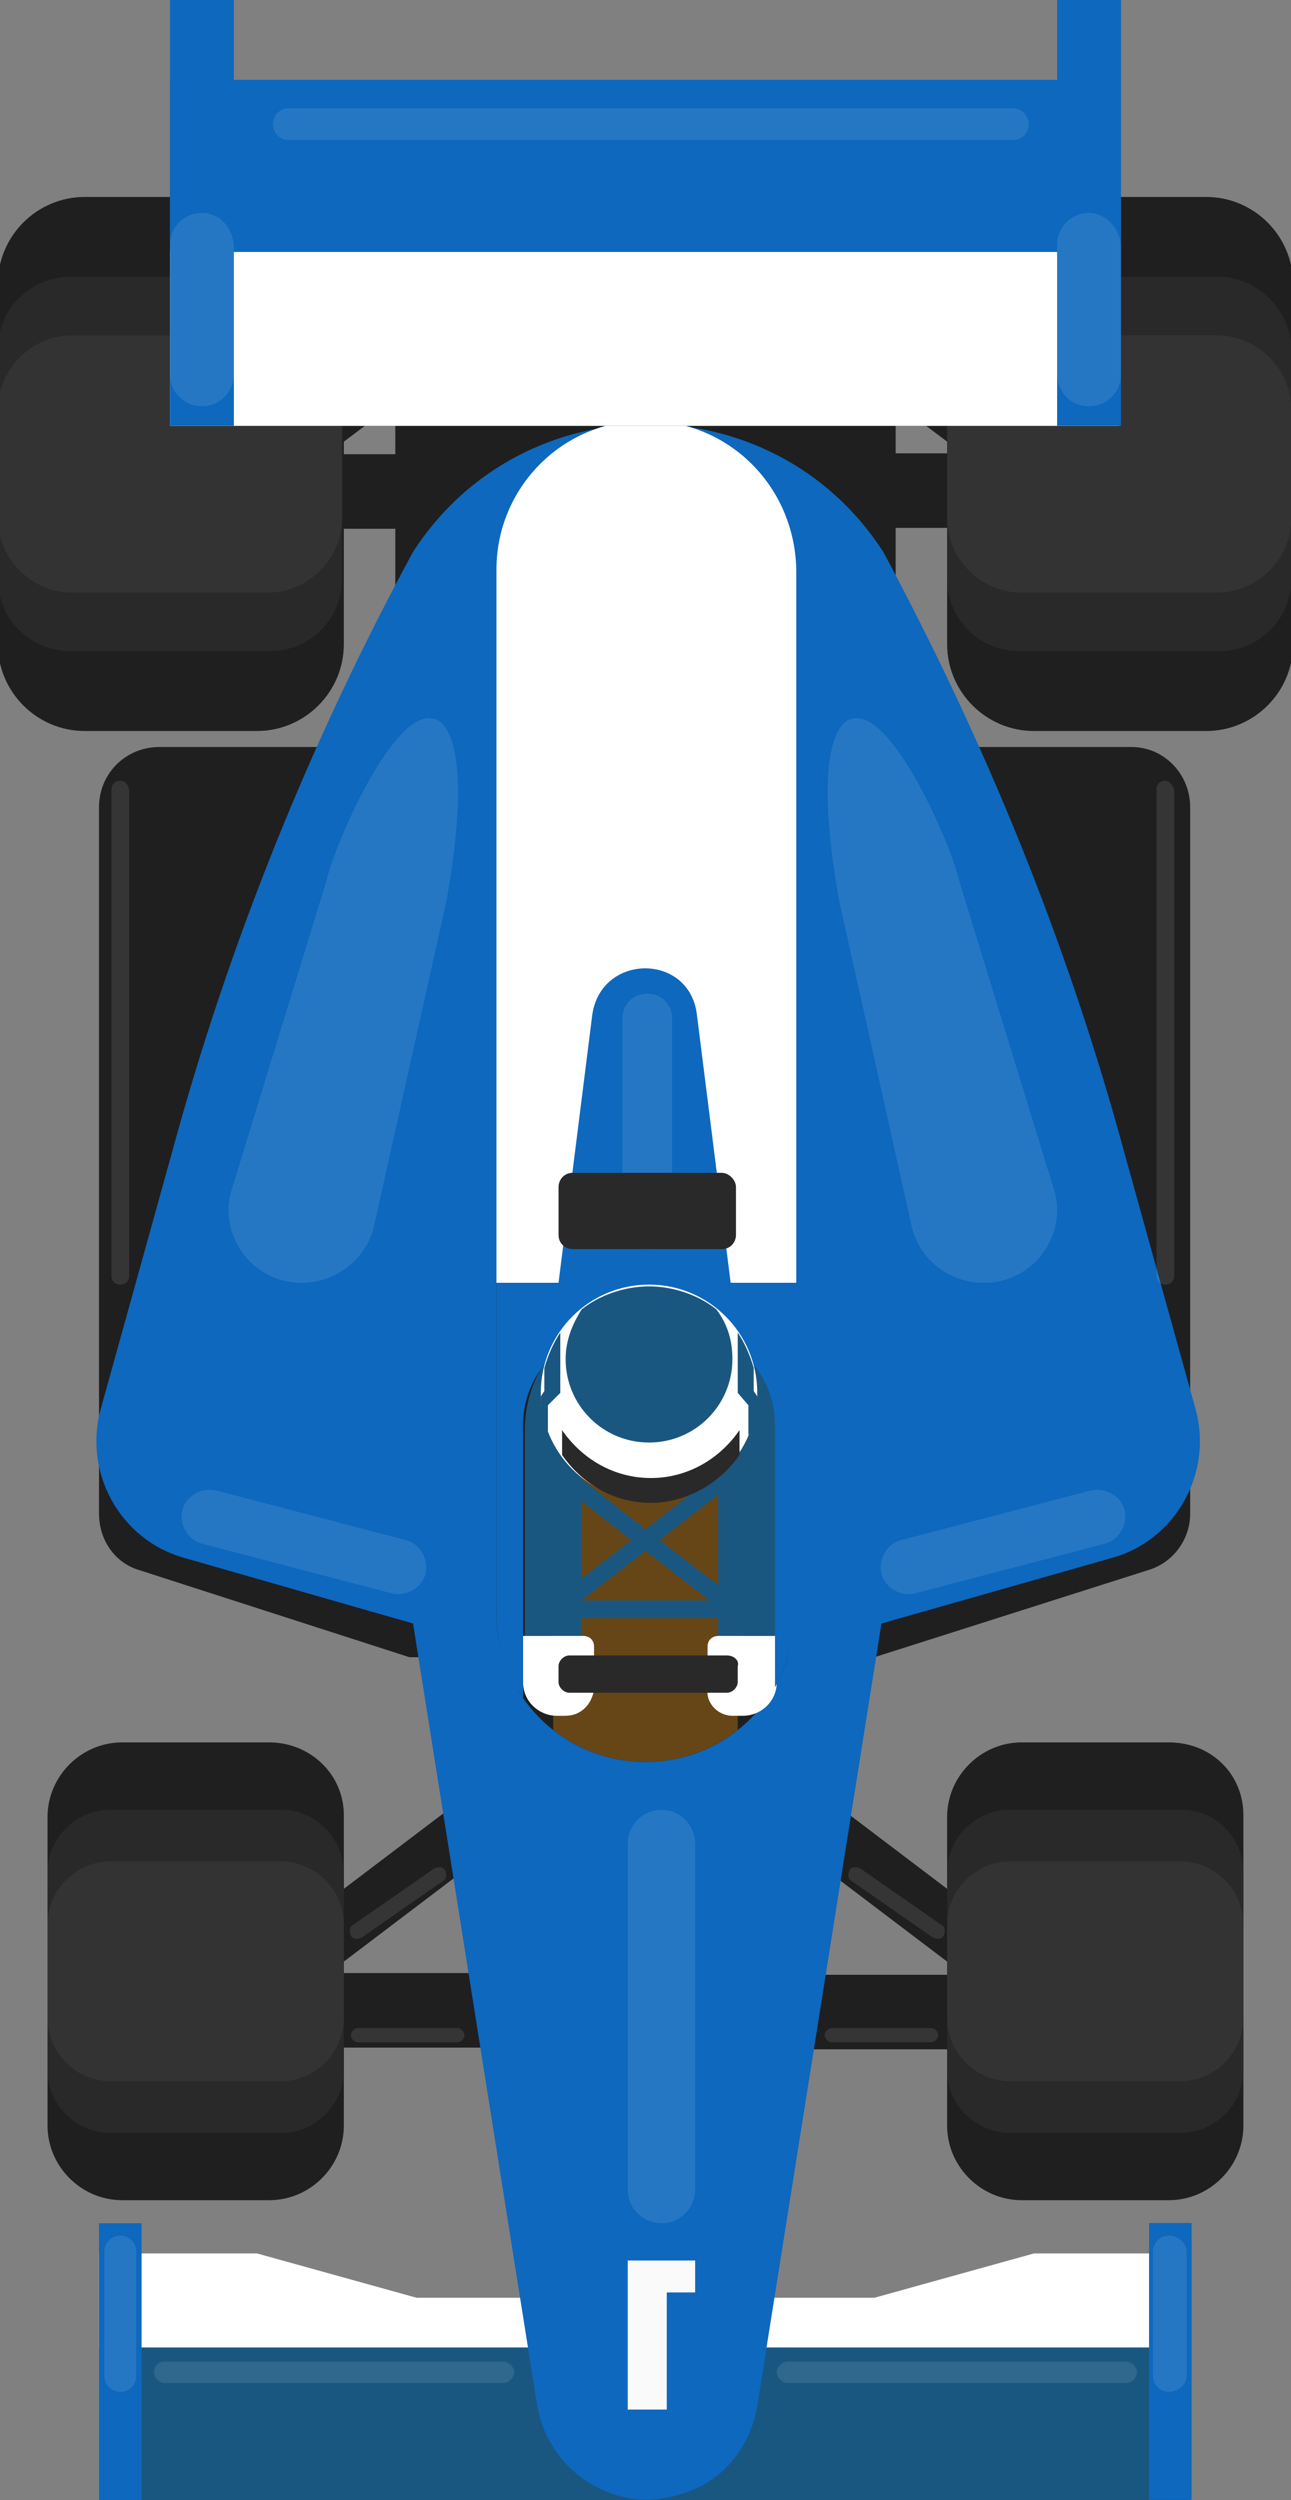
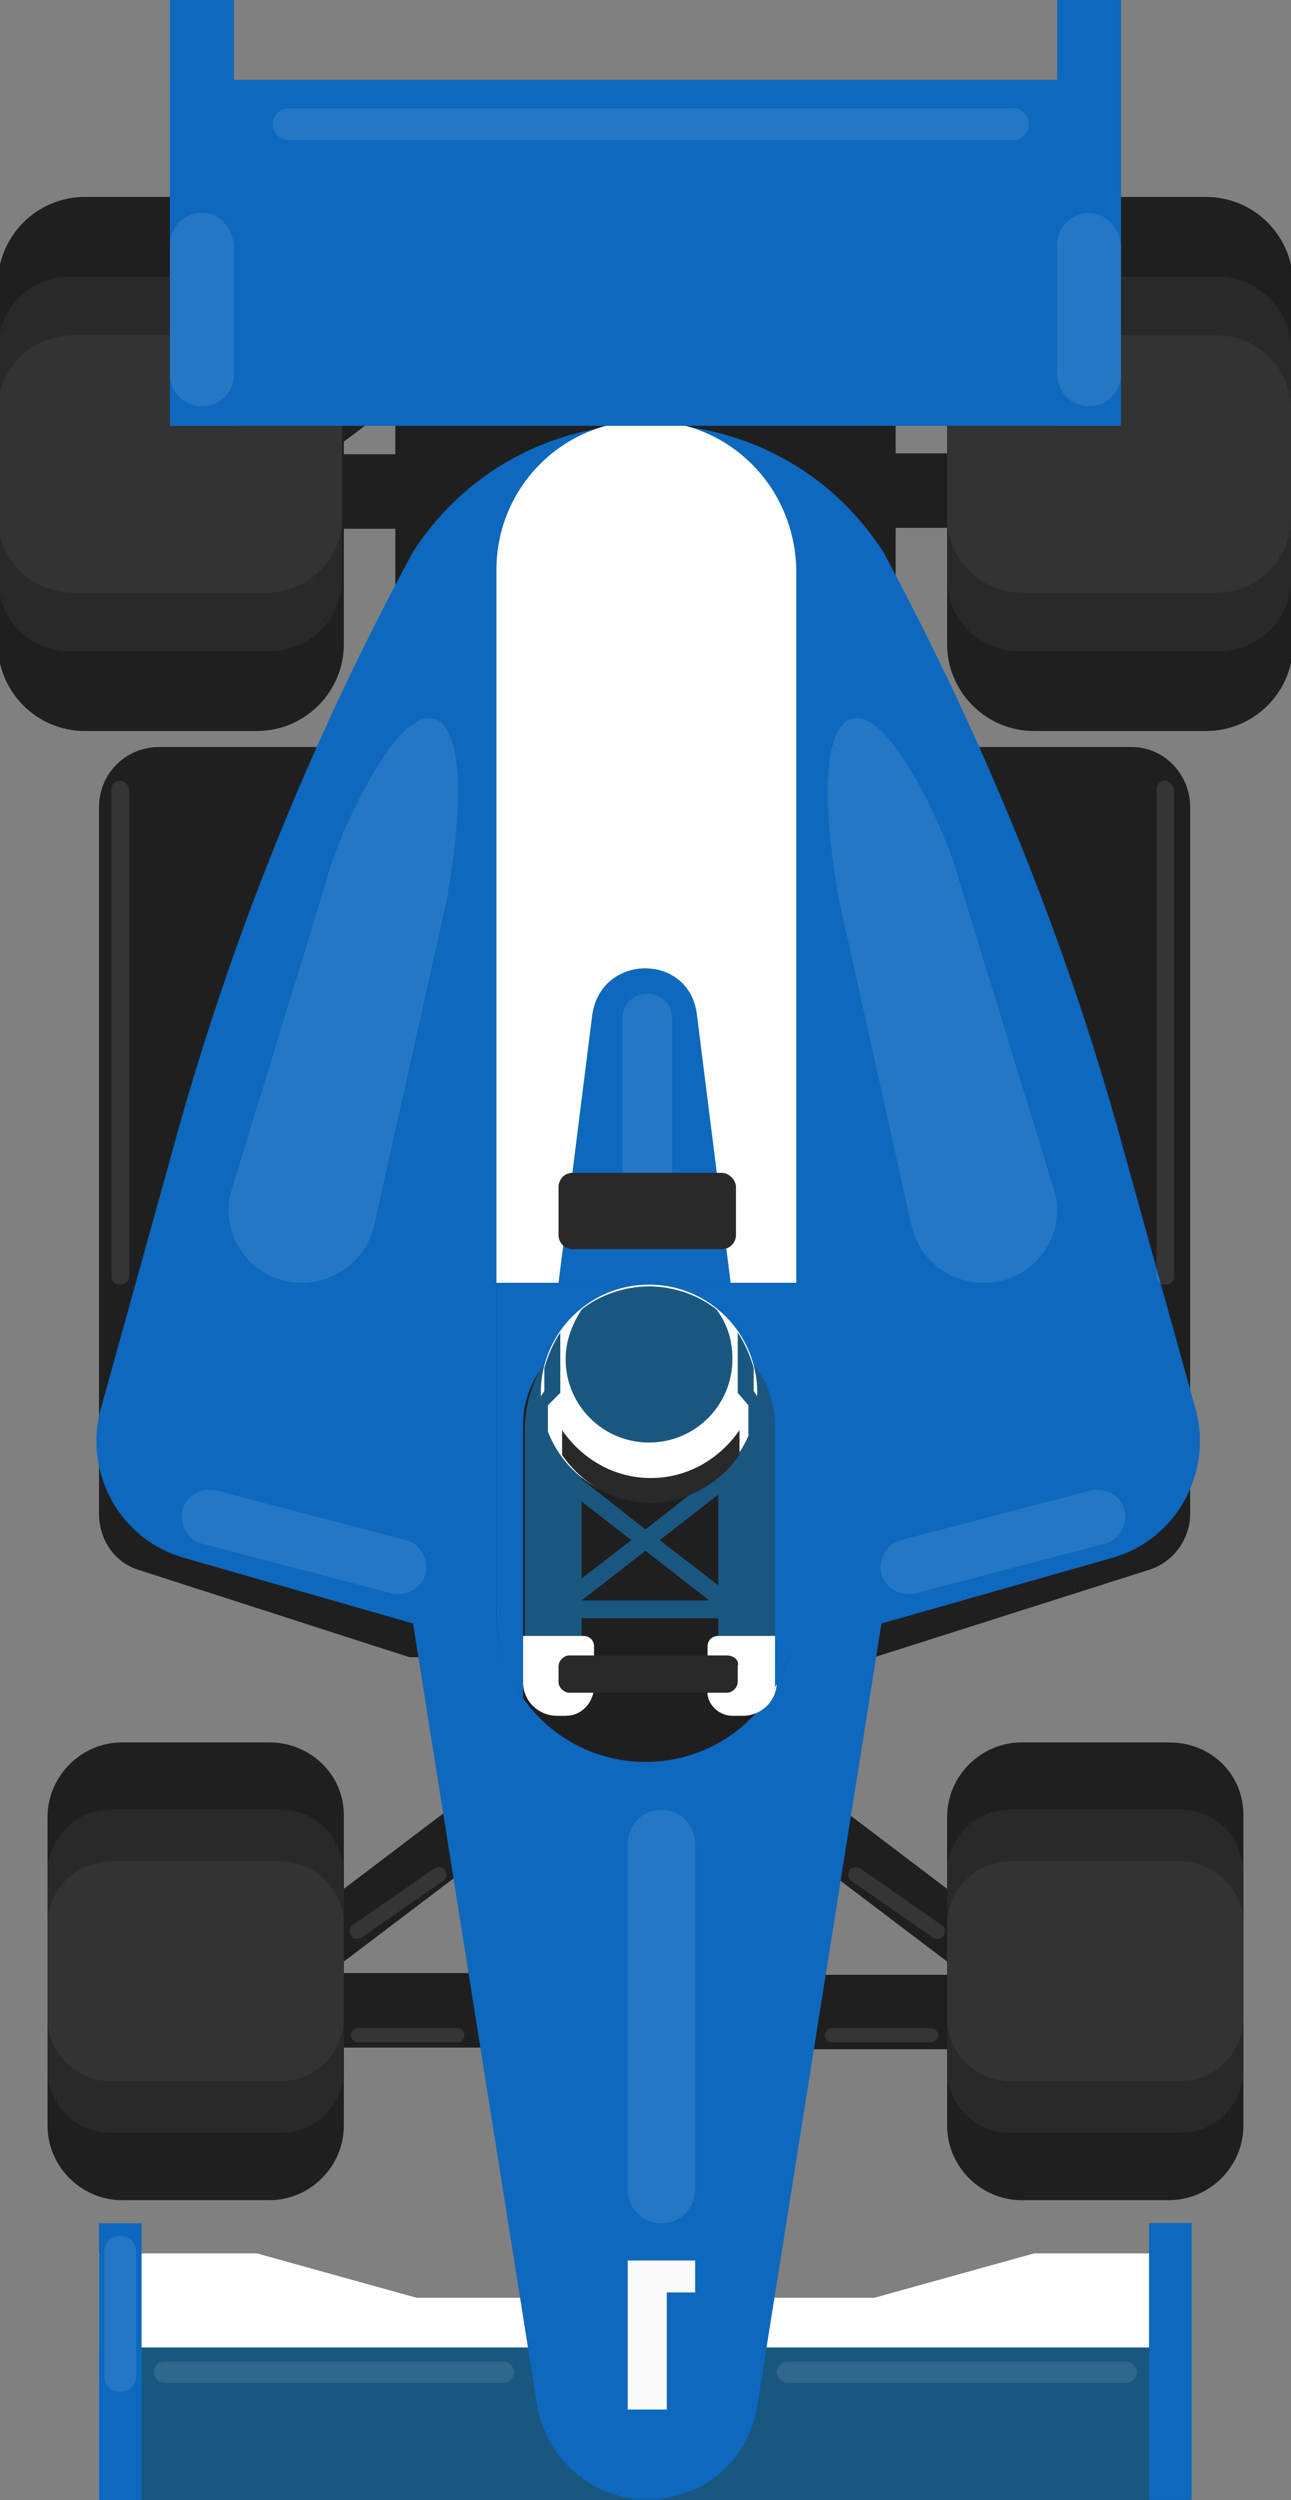
<svg xmlns="http://www.w3.org/2000/svg" width="100%" height="100%" viewBox="0 0 63 122" version="1.1" xml:space="preserve" style="fill-rule:evenodd;clip-rule:evenodd;stroke-linejoin:round;stroke-miterlimit:2;">
  <rect x="0" y="0" width="63" height="122" fill="#808080" stroke="none" />
  <g transform="matrix(1.1,0,0,1.1,-0.705,-0.725)">
    <g id="front-right">
      <rect x="11.173" y="88.187" width="12.358" height="3.306" style="fill:rgb(31,31,31);" />
      <path d="M23.53,78.662L11.173,88.029L11.173,91.256L23.53,81.89L23.53,78.662Z" style="fill:rgb(31,31,31);fill-rule:nonzero;" />
      <path d="M12.589,77.954L6.056,77.954C4.246,77.954 2.75,79.45 2.75,81.26L2.75,94.956C2.75,96.766 4.246,98.262 6.056,98.262L12.589,98.262C14.4,98.262 15.895,96.766 15.895,94.956L15.895,81.181C15.895,79.371 14.4,77.954 12.589,77.954Z" style="fill:rgb(31,31,31);fill-rule:nonzero;" />
      <path d="M13.14,80.945L5.505,80.945C4.01,80.945 2.75,82.205 2.75,83.7L2.75,92.516C2.75,94.011 4.01,95.271 5.505,95.271L13.14,95.271C14.636,95.271 15.895,94.011 15.895,92.516L15.895,83.779C15.895,82.205 14.636,80.945 13.14,80.945Z" style="fill:rgb(41,41,41);fill-rule:nonzero;" />
      <path d="M13.062,83.228L5.584,83.228C4.01,83.228 2.75,84.487 2.75,86.061L2.75,90.154C2.75,91.729 4.01,92.988 5.584,92.988L13.062,92.988C14.636,92.988 15.895,91.729 15.895,90.154L15.895,86.061C15.895,84.487 14.636,83.228 13.062,83.228Z" style="fill:rgb(51,51,51);fill-rule:nonzero;" />
      <path d="M20.933,90.627L16.525,90.627C16.368,90.627 16.21,90.784 16.21,90.942C16.21,91.099 16.368,91.257 16.525,91.257L20.933,91.257C21.09,91.257 21.248,91.099 21.248,90.942C21.248,90.784 21.09,90.627 20.933,90.627Z" style="fill:white;fill-opacity:0.1;fill-rule:nonzero;" />
      <path d="M19.91,83.543L16.289,86.061C16.131,86.14 16.131,86.376 16.21,86.534C16.289,86.691 16.525,86.691 16.682,86.612L20.303,84.094C20.461,84.015 20.461,83.779 20.382,83.621C20.303,83.464 20.067,83.464 19.91,83.543Z" style="fill:white;fill-opacity:0.1;fill-rule:nonzero;" />
    </g>
    <g id="front-left">
      <rect x="35.081" y="88.263" width="12.358" height="3.306" style="fill:rgb(31,31,31);" />
      <path d="M35.022,78.662L47.38,88.029L47.38,91.256L35.022,81.89L35.022,78.662Z" style="fill:rgb(31,31,31);fill-rule:nonzero;" />
      <path d="M52.497,77.954L45.963,77.954C44.153,77.954 42.658,79.45 42.658,81.26L42.658,94.956C42.658,96.766 44.153,98.262 45.963,98.262L52.497,98.262C54.307,98.262 55.802,96.766 55.802,94.956L55.802,81.181C55.802,79.371 54.386,77.954 52.497,77.954Z" style="fill:rgb(31,31,31);fill-rule:nonzero;" />
      <path d="M53.048,80.945L45.412,80.945C43.917,80.945 42.658,82.205 42.658,83.7L42.658,92.516C42.658,94.011 43.917,95.271 45.412,95.271L53.048,95.271C54.543,95.271 55.802,94.011 55.802,92.516L55.802,83.779C55.802,82.205 54.622,80.945 53.048,80.945Z" style="fill:rgb(41,41,41);fill-rule:nonzero;" />
      <path d="M52.969,83.228L45.491,83.228C43.917,83.228 42.658,84.487 42.658,86.061L42.658,90.154C42.658,91.729 43.917,92.988 45.491,92.988L52.969,92.988C54.543,92.988 55.802,91.729 55.802,90.154L55.802,86.061C55.802,84.487 54.543,83.228 52.969,83.228Z" style="fill:rgb(51,51,51);fill-rule:nonzero;" />
      <path d="M38.801,83.543L42.421,86.061C42.579,86.14 42.579,86.376 42.5,86.534C42.421,86.691 42.185,86.691 42.028,86.612L38.407,84.094C38.25,84.015 38.25,83.779 38.328,83.621C38.407,83.464 38.643,83.464 38.801,83.543Z" style="fill:white;fill-opacity:0.1;fill-rule:nonzero;" />
      <path d="M41.949,90.627L37.541,90.627C37.384,90.627 37.226,90.784 37.226,90.942C37.226,91.099 37.384,91.256 37.541,91.256L41.949,91.256C42.106,91.256 42.264,91.099 42.264,90.942C42.264,90.784 42.106,90.627 41.949,90.627Z" style="fill:white;fill-opacity:0.1;fill-rule:nonzero;" />
    </g>
    <g id="back-left">
      <rect x="35.081" y="20.77" width="12.358" height="3.306" style="fill:rgb(31,31,31);" />
-       <path d="M35.022,11.206L47.38,20.573L47.38,23.8L35.022,14.512L35.022,11.206Z" style="fill:rgb(31,31,31);fill-rule:nonzero;" />
      <path d="M54.149,9.396L46.514,9.396C44.389,9.396 42.658,11.127 42.658,13.253L42.658,29.231C42.658,31.357 44.389,33.088 46.514,33.088L54.149,33.088C56.275,33.088 58.006,31.357 58.006,29.231L58.006,13.253C58.006,11.127 56.275,9.396 54.149,9.396Z" style="fill:rgb(31,31,31);fill-rule:nonzero;" />
      <path d="M54.7,12.938L45.885,12.938C44.074,12.938 42.658,14.355 42.658,16.165L42.658,26.319C42.658,28.129 44.074,29.546 45.885,29.546L54.7,29.546C56.511,29.546 57.928,28.129 57.928,26.319L57.928,16.165C57.928,14.433 56.432,12.938 54.7,12.938Z" style="fill:rgb(41,41,41);fill-rule:nonzero;" />
      <path d="M54.622,15.535L45.963,15.535C44.153,15.535 42.658,17.031 42.658,18.841L42.658,23.643C42.658,25.453 44.153,26.949 45.963,26.949L54.622,26.949C56.432,26.949 57.928,25.453 57.928,23.643L57.928,18.841C57.928,17.031 56.432,15.535 54.622,15.535Z" style="fill:rgb(51,51,51);fill-rule:nonzero;" />
    </g>
    <g id="back-right">
      <rect x="11.173" y="20.809" width="12.358" height="3.306" style="fill:rgb(31,31,31);" />
      <path d="M23.53,11.206L11.173,20.573L11.173,23.8L23.53,14.512L23.53,11.206Z" style="fill:rgb(31,31,31);fill-rule:nonzero;" />
      <path d="M12.038,9.396L4.403,9.396C2.278,9.396 0.546,11.127 0.546,13.253L0.546,29.231C0.546,31.357 2.278,33.088 4.403,33.088L12.038,33.088C14.164,33.088 15.895,31.357 15.895,29.231L15.895,13.253C15.895,11.127 14.164,9.396 12.038,9.396Z" style="fill:rgb(31,31,31);fill-rule:nonzero;" />
      <path d="M12.668,12.938L3.774,12.938C1.963,12.938 0.546,14.355 0.546,16.165L0.546,26.319C0.546,28.129 1.963,29.546 3.774,29.546L12.589,29.546C14.4,29.546 15.817,28.129 15.817,26.319L15.817,16.165C15.817,14.433 14.4,12.938 12.668,12.938Z" style="fill:rgb(41,41,41);fill-rule:nonzero;" />
      <path d="M12.511,15.536L3.852,15.536C2.042,15.536 0.546,17.031 0.546,18.841L0.546,23.643C0.546,25.453 2.042,26.949 3.852,26.949L12.511,26.949C14.321,26.949 15.817,25.453 15.817,23.643L15.817,18.841C15.817,17.031 14.4,15.536 12.511,15.536Z" style="fill:rgb(51,51,51);fill-rule:nonzero;" />
    </g>
    <g id="body">
      <rect x="18.178" y="13.253" width="22.197" height="23.299" style="fill:rgb(31,31,31);" />
      <path d="M29.276,102.591L39.43,102.591L46.514,100.623L53.441,100.623L53.441,111.564L29.276,111.564L29.276,102.591Z" style="fill:white;fill-rule:nonzero;" />
      <path d="M29.276,102.591L19.123,102.591L12.039,100.623L5.033,100.623L5.033,111.564L29.276,111.564L29.276,102.591Z" style="fill:white;fill-rule:nonzero;" />
      <rect x="5.033" y="104.795" width="48.408" height="6.769" style="fill:rgb(26,87,128);" />
      <path d="M50.844,33.797L7.709,33.797C6.214,33.797 5.033,34.977 5.033,36.473L5.033,67.8C5.033,68.981 5.741,70.004 6.843,70.319L18.808,74.176L39.43,74.176L51.552,70.319C52.654,70.004 53.441,68.981 53.441,67.8L53.441,36.473C53.441,34.977 52.26,33.797 50.844,33.797Z" style="fill:rgb(31,31,31);fill-rule:nonzero;" />
      <path d="M39.745,72.68L34.235,107.392C33.92,109.203 32.74,110.698 31.008,111.249C29.906,111.643 28.725,111.643 27.702,111.249C25.971,110.62 24.79,109.124 24.475,107.392L18.965,72.68L8.811,69.768C5.978,68.981 4.325,65.99 5.112,63.156L8.26,51.822C10.779,42.533 14.4,33.56 18.965,25.138C23.845,17.582 34.944,17.582 39.824,25.138C44.389,33.639 48.01,42.533 50.529,51.822L53.677,63.156C54.464,65.99 52.811,68.981 49.978,69.768L39.745,72.68Z" style="fill:rgb(13,104,190);fill-rule:nonzero;" />
      <path d="M35.888,57.568L22.665,57.568L22.665,72.208C22.665,75.908 25.656,78.82 29.276,78.82C32.976,78.82 35.888,75.829 35.888,72.208L35.888,57.568Z" style="fill:rgb(31,31,31);fill-rule:nonzero;" />
-       <path d="M33.369,77.403C32.267,78.269 30.851,78.82 29.276,78.82C27.702,78.82 26.285,78.269 25.183,77.403L25.183,63.471L33.369,63.471L33.369,77.403Z" style="fill:rgb(102,70,23);fill-rule:nonzero;" />
      <path d="M32.976,65.596L29.276,68.509L25.577,65.596L25.105,66.226L28.647,68.981L24.16,72.444L34.393,72.444L29.906,68.981L33.448,66.226L32.976,65.596ZM26.443,71.657L29.276,69.453L32.11,71.657L26.443,71.657Z" style="fill:rgb(26,87,128);fill-rule:nonzero;" />
      <path d="M29.276,19.314C25.577,19.314 22.665,22.305 22.665,25.925L22.665,57.568L35.967,57.568L35.967,25.925C35.888,22.226 32.976,19.314 29.276,19.314Z" style="fill:white;fill-rule:nonzero;" />
      <path d="M26.915,45.682L25.419,57.568L33.055,57.568L31.559,45.682C31.244,42.927 27.308,42.927 26.915,45.682Z" style="fill:rgb(13,104,190);fill-rule:nonzero;" />
      <rect x="5.033" y="99.285" width="1.889" height="12.279" style="fill:rgb(13,104,190);" />
      <rect x="51.617" y="99.274" width="1.889" height="12.279" style="fill:rgb(13,104,190);" />
      <path d="M32.504,73.231L32.504,61.74L26.443,61.74L26.443,73.231L23.924,73.231L23.924,64.101C23.924,61.031 26.443,58.512 29.513,58.512C32.582,58.512 35.101,61.031 35.101,64.101L35.101,73.231L32.504,73.231Z" style="fill:rgb(26,87,128);fill-rule:nonzero;" />
      <path d="M25.734,76.773L25.341,76.773C24.554,76.773 23.845,76.144 23.845,75.278L23.845,73.231L26.521,73.231C26.758,73.231 26.994,73.389 26.994,73.704L26.994,75.593C26.915,76.223 26.443,76.773 25.734,76.773Z" style="fill:white;fill-rule:nonzero;" />
      <path d="M33.133,76.773L33.606,76.773C34.393,76.773 35.101,76.144 35.101,75.278L35.101,73.231L32.504,73.231C32.267,73.231 32.031,73.389 32.031,73.704L32.031,75.593C31.953,76.223 32.504,76.773 33.133,76.773Z" style="fill:white;fill-rule:nonzero;" />
      <path d="M32.897,74.097L25.892,74.097C25.656,74.097 25.419,74.333 25.419,74.57L25.419,75.278C25.419,75.514 25.656,75.75 25.892,75.75L32.897,75.75C33.133,75.75 33.369,75.514 33.369,75.278L33.369,74.57C33.448,74.333 33.212,74.097 32.897,74.097Z" style="fill:rgb(41,41,41);fill-rule:nonzero;" />
      <path d="M35.022,75.514L35.022,63.865C35.022,61.503 33.055,59.536 30.693,59.536L28.174,59.536C25.813,59.536 23.845,61.503 23.845,63.865L23.845,75.986C23.058,74.884 22.665,73.625 22.665,72.129L22.665,57.568L35.967,57.568L35.967,72.208C35.888,73.389 35.573,74.491 35.022,75.514Z" style="fill:rgb(13,104,190);fill-rule:nonzero;" />
      <path d="M29.434,57.646C32.086,57.646 34.235,59.796 34.235,62.448C34.235,65.1 32.086,67.249 29.434,67.249C26.782,67.249 24.632,65.1 24.632,62.448C24.632,59.796 26.782,57.646 29.434,57.646Z" style="fill:white;fill-rule:nonzero;" />
      <path d="M33.448,65.203C32.582,66.462 31.087,67.328 29.513,67.328C27.86,67.328 26.443,66.462 25.577,65.203L25.577,64.101C26.443,65.36 27.86,66.226 29.513,66.226C31.166,66.226 32.582,65.36 33.448,64.101L33.448,65.203Z" style="fill:rgb(41,41,41);fill-rule:nonzero;" />
      <path d="M28.489,100.938L28.489,107.55L30.221,107.55L30.221,102.355L31.48,102.355L31.48,100.938L28.489,100.938Z" style="fill:rgb(250,250,250);fill-rule:nonzero;" />
      <path d="M25.734,60.952C25.734,60.087 26.049,59.378 26.443,58.748C27.23,58.119 28.332,57.725 29.434,57.725C30.536,57.725 31.638,58.119 32.425,58.748C32.897,59.378 33.133,60.087 33.133,60.952C33.133,62.999 31.48,64.652 29.434,64.652C27.387,64.652 25.734,62.999 25.734,60.952Z" style="fill:rgb(26,87,128);fill-rule:nonzero;" />
      <path d="M24.632,62.605L24.79,62.369L24.79,61.346C24.947,60.795 25.183,60.244 25.498,59.772L25.498,62.448L24.947,62.999L24.947,64.337C24.79,63.786 24.632,63.235 24.632,62.605Z" style="fill:rgb(26,87,128);fill-rule:nonzero;" />
      <path d="M34.235,62.605L34.078,62.369L34.078,61.346C33.92,60.795 33.684,60.244 33.369,59.772L33.369,62.448L33.842,62.999L33.842,64.337C34.157,63.786 34.235,63.235 34.235,62.605Z" style="fill:rgb(26,87,128);fill-rule:nonzero;" />
      <path d="M29.985,80.945C29.119,80.945 28.489,81.654 28.489,82.441L28.489,97.79C28.489,98.656 29.198,99.285 29.985,99.285C30.851,99.285 31.48,98.577 31.48,97.79L31.48,82.441C31.48,81.654 30.851,80.945 29.985,80.945Z" style="fill:white;fill-opacity:0.1;fill-rule:nonzero;" />
      <path d="M18.65,68.981L10.228,66.777C9.598,66.62 8.89,67.013 8.733,67.643C8.575,68.272 8.969,68.981 9.598,69.138L18.021,71.342C18.65,71.5 19.359,71.106 19.516,70.476C19.674,69.847 19.28,69.138 18.65,68.981Z" style="fill:white;fill-opacity:0.1;fill-rule:nonzero;" />
      <path d="M40.611,68.981L49.033,66.777C49.663,66.62 50.371,67.013 50.529,67.643C50.686,68.272 50.293,68.981 49.663,69.138L41.241,71.342C40.611,71.5 39.903,71.106 39.745,70.476C39.588,69.847 39.981,69.138 40.611,68.981Z" style="fill:white;fill-opacity:0.1;fill-rule:nonzero;" />
      <path d="M41.083,55.049L37.856,40.566C36.439,32.458 38.486,32.537 38.486,32.537C40.217,32.144 42.815,38.047 43.208,39.779L47.459,53.632C47.852,55.364 46.75,57.095 45.019,57.489C43.208,57.882 41.477,56.78 41.083,55.049Z" style="fill:white;fill-opacity:0.1;fill-rule:nonzero;" />
      <path d="M17.233,55.049L20.461,40.566C21.877,32.458 19.831,32.537 19.831,32.537C18.099,32.144 15.502,38.047 15.108,39.779L10.858,53.632C10.464,55.364 11.566,57.095 13.298,57.489C15.03,57.882 16.84,56.78 17.233,55.049Z" style="fill:white;fill-opacity:0.1;fill-rule:nonzero;" />
      <path d="M5.978,35.292C5.741,35.292 5.584,35.45 5.584,35.686L5.584,57.253C5.584,57.489 5.741,57.647 5.978,57.647C6.214,57.647 6.371,57.489 6.371,57.253L6.371,35.765C6.371,35.528 6.214,35.292 5.978,35.292Z" style="fill:white;fill-opacity:0.1;fill-rule:nonzero;" />
      <path d="M52.339,35.292C52.103,35.292 51.946,35.449 51.946,35.686L51.946,57.253C51.946,57.489 52.103,57.646 52.339,57.646C52.575,57.646 52.733,57.489 52.733,57.253L52.733,35.764C52.733,35.528 52.497,35.292 52.339,35.292Z" style="fill:white;fill-opacity:0.1;fill-rule:nonzero;" />
      <path d="M22.979,105.425L7.945,105.425C7.631,105.425 7.473,105.661 7.473,105.897C7.473,106.133 7.709,106.369 7.945,106.369L22.979,106.369C23.216,106.369 23.452,106.133 23.452,105.897C23.452,105.661 23.216,105.425 22.979,105.425Z" style="fill:white;fill-opacity:0.1;fill-rule:nonzero;" />
      <path d="M50.607,105.425L35.573,105.425C35.337,105.425 35.101,105.661 35.101,105.897C35.101,106.133 35.337,106.369 35.573,106.369L50.607,106.369C50.844,106.369 51.08,106.133 51.08,105.897C51.08,105.661 50.844,105.425 50.607,105.425Z" style="fill:white;fill-opacity:0.1;fill-rule:nonzero;" />
      <path d="M29.355,44.737C28.725,44.737 28.253,45.21 28.253,45.839L28.253,54.97C28.253,55.6 28.725,56.072 29.355,56.072C29.985,56.072 30.457,55.6 30.457,54.97L30.457,45.839C30.457,45.21 29.985,44.737 29.355,44.737Z" style="fill:white;fill-opacity:0.1;fill-rule:nonzero;" />
      <path d="M29.355,28.208C28.725,28.208 28.253,28.68 28.253,29.31L28.253,40.723C28.253,41.353 28.725,41.825 29.355,41.825C29.985,41.825 30.457,41.353 30.457,40.723L30.457,29.31C30.457,28.68 29.985,28.208 29.355,28.208Z" style="fill:white;fill-opacity:0.1;fill-rule:nonzero;" />
      <path d="M32.661,52.687L26.049,52.687C25.656,52.687 25.42,53.002 25.42,53.317L25.42,55.442C25.42,55.836 25.734,56.072 26.049,56.072L32.661,56.072C33.055,56.072 33.291,55.757 33.291,55.442L33.291,53.317C33.291,53.002 32.976,52.687 32.661,52.687Z" style="fill:rgb(41,41,41);fill-rule:nonzero;" />
      <path d="M5.978,99.836C5.584,99.836 5.269,100.151 5.269,100.544L5.269,106.054C5.269,106.448 5.584,106.763 5.978,106.763C6.371,106.763 6.686,106.448 6.686,106.054L6.686,100.544C6.686,100.151 6.371,99.836 5.978,99.836Z" style="fill:white;fill-opacity:0.1;fill-rule:nonzero;" />
-       <path d="M52.497,99.836C52.103,99.836 51.788,100.151 51.788,100.544L51.788,106.054C51.788,106.448 52.103,106.763 52.497,106.763C52.89,106.763 53.284,106.448 53.284,106.054L53.284,100.544C53.284,100.151 52.89,99.836 52.497,99.836Z" style="fill:white;fill-opacity:0.1;fill-rule:nonzero;" />
    </g>
    <g id="wings">
      <rect x="8.182" y="4.201" width="42.111" height="15.349" style="fill:rgb(13,104,190);" />
-       <rect x="8.182" y="11.836" width="42.111" height="7.714" style="fill:white;" />
      <rect x="8.182" y="0.659" width="2.834" height="18.891" style="fill:rgb(13,104,190);" />
      <rect x="47.538" y="0.659" width="2.834" height="18.891" style="fill:rgb(13,104,190);" />
      <path d="M9.598,10.104C8.811,10.104 8.182,10.734 8.182,11.521L8.182,17.267C8.182,18.054 8.811,18.684 9.598,18.684C10.386,18.684 11.015,18.054 11.015,17.267L11.015,11.521C10.936,10.734 10.386,10.104 9.598,10.104Z" style="fill:white;fill-opacity:0.1;fill-rule:nonzero;" />
      <path d="M48.954,10.104C48.167,10.104 47.538,10.734 47.538,11.521L47.538,17.267C47.538,18.054 48.167,18.684 48.954,18.684C49.742,18.684 50.371,18.054 50.371,17.267L50.371,11.521C50.292,10.734 49.663,10.104 48.954,10.104Z" style="fill:white;fill-opacity:0.1;fill-rule:nonzero;" />
      <path d="M45.57,5.46L13.455,5.46C13.062,5.46 12.747,5.775 12.747,6.169C12.747,6.562 13.062,6.877 13.455,6.877L45.57,6.877C45.963,6.877 46.278,6.562 46.278,6.169C46.278,5.775 45.963,5.46 45.57,5.46Z" style="fill:white;fill-opacity:0.1;fill-rule:nonzero;" />
    </g>
  </g>
</svg>